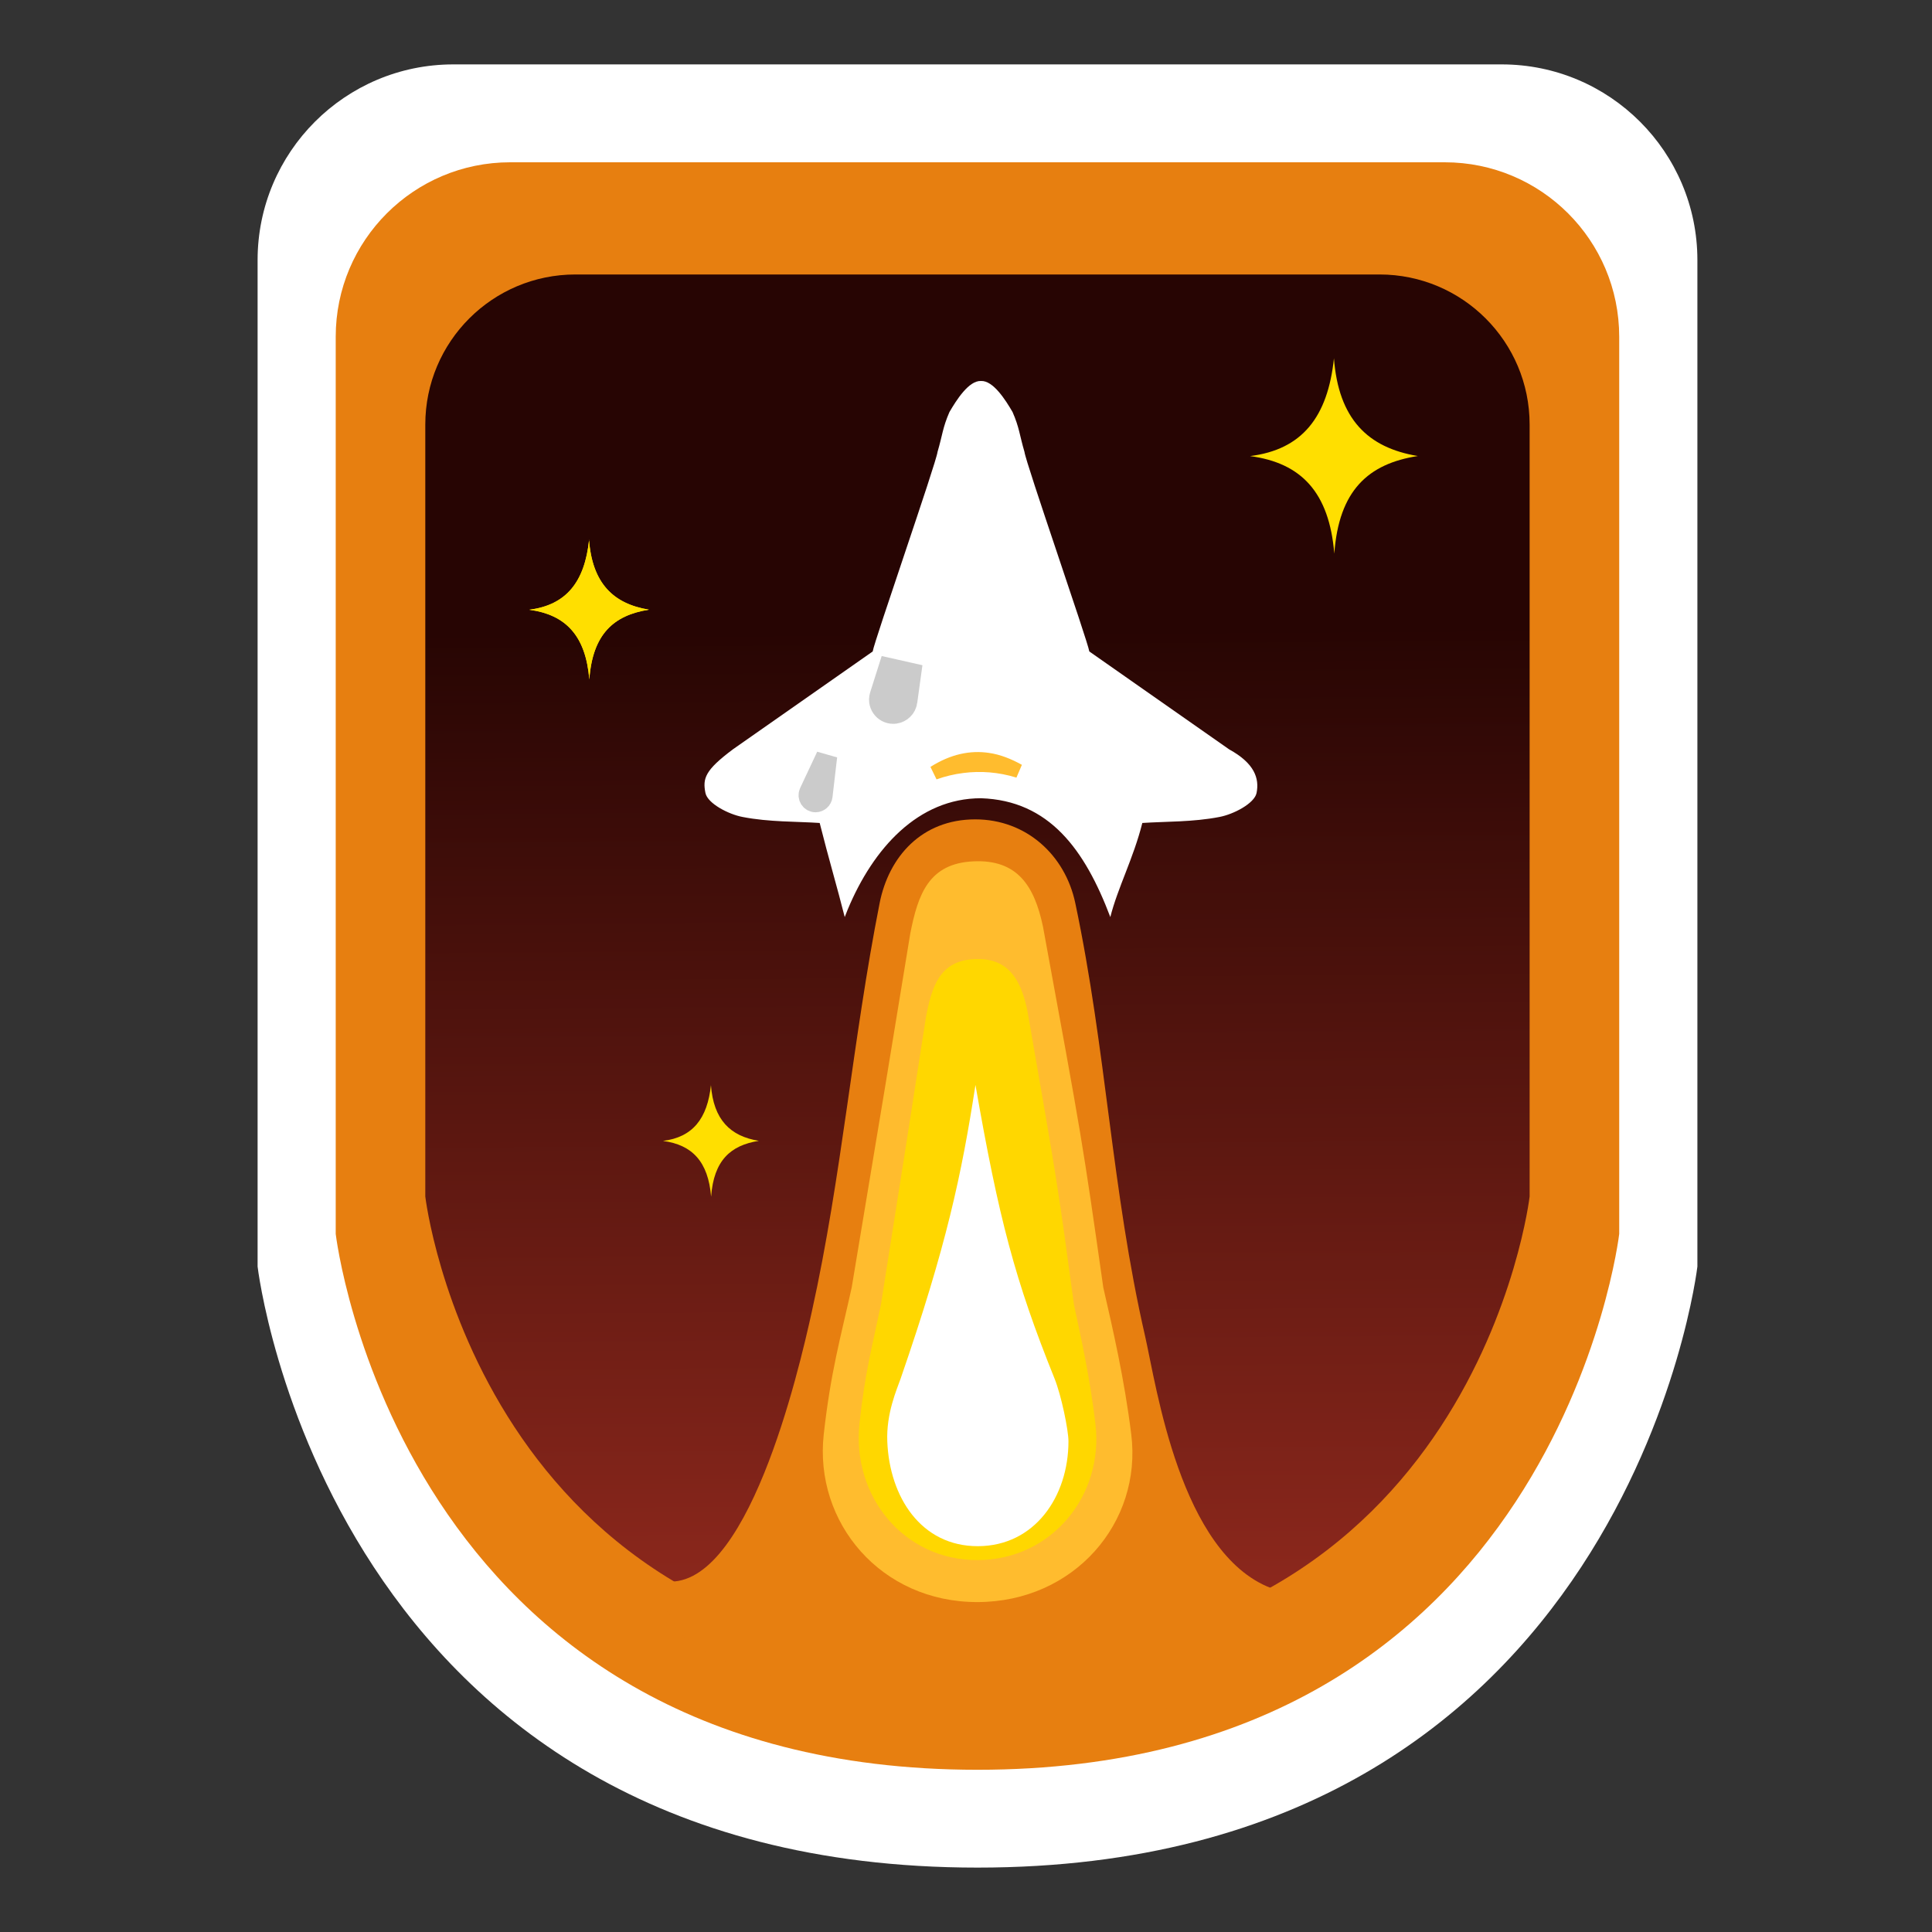
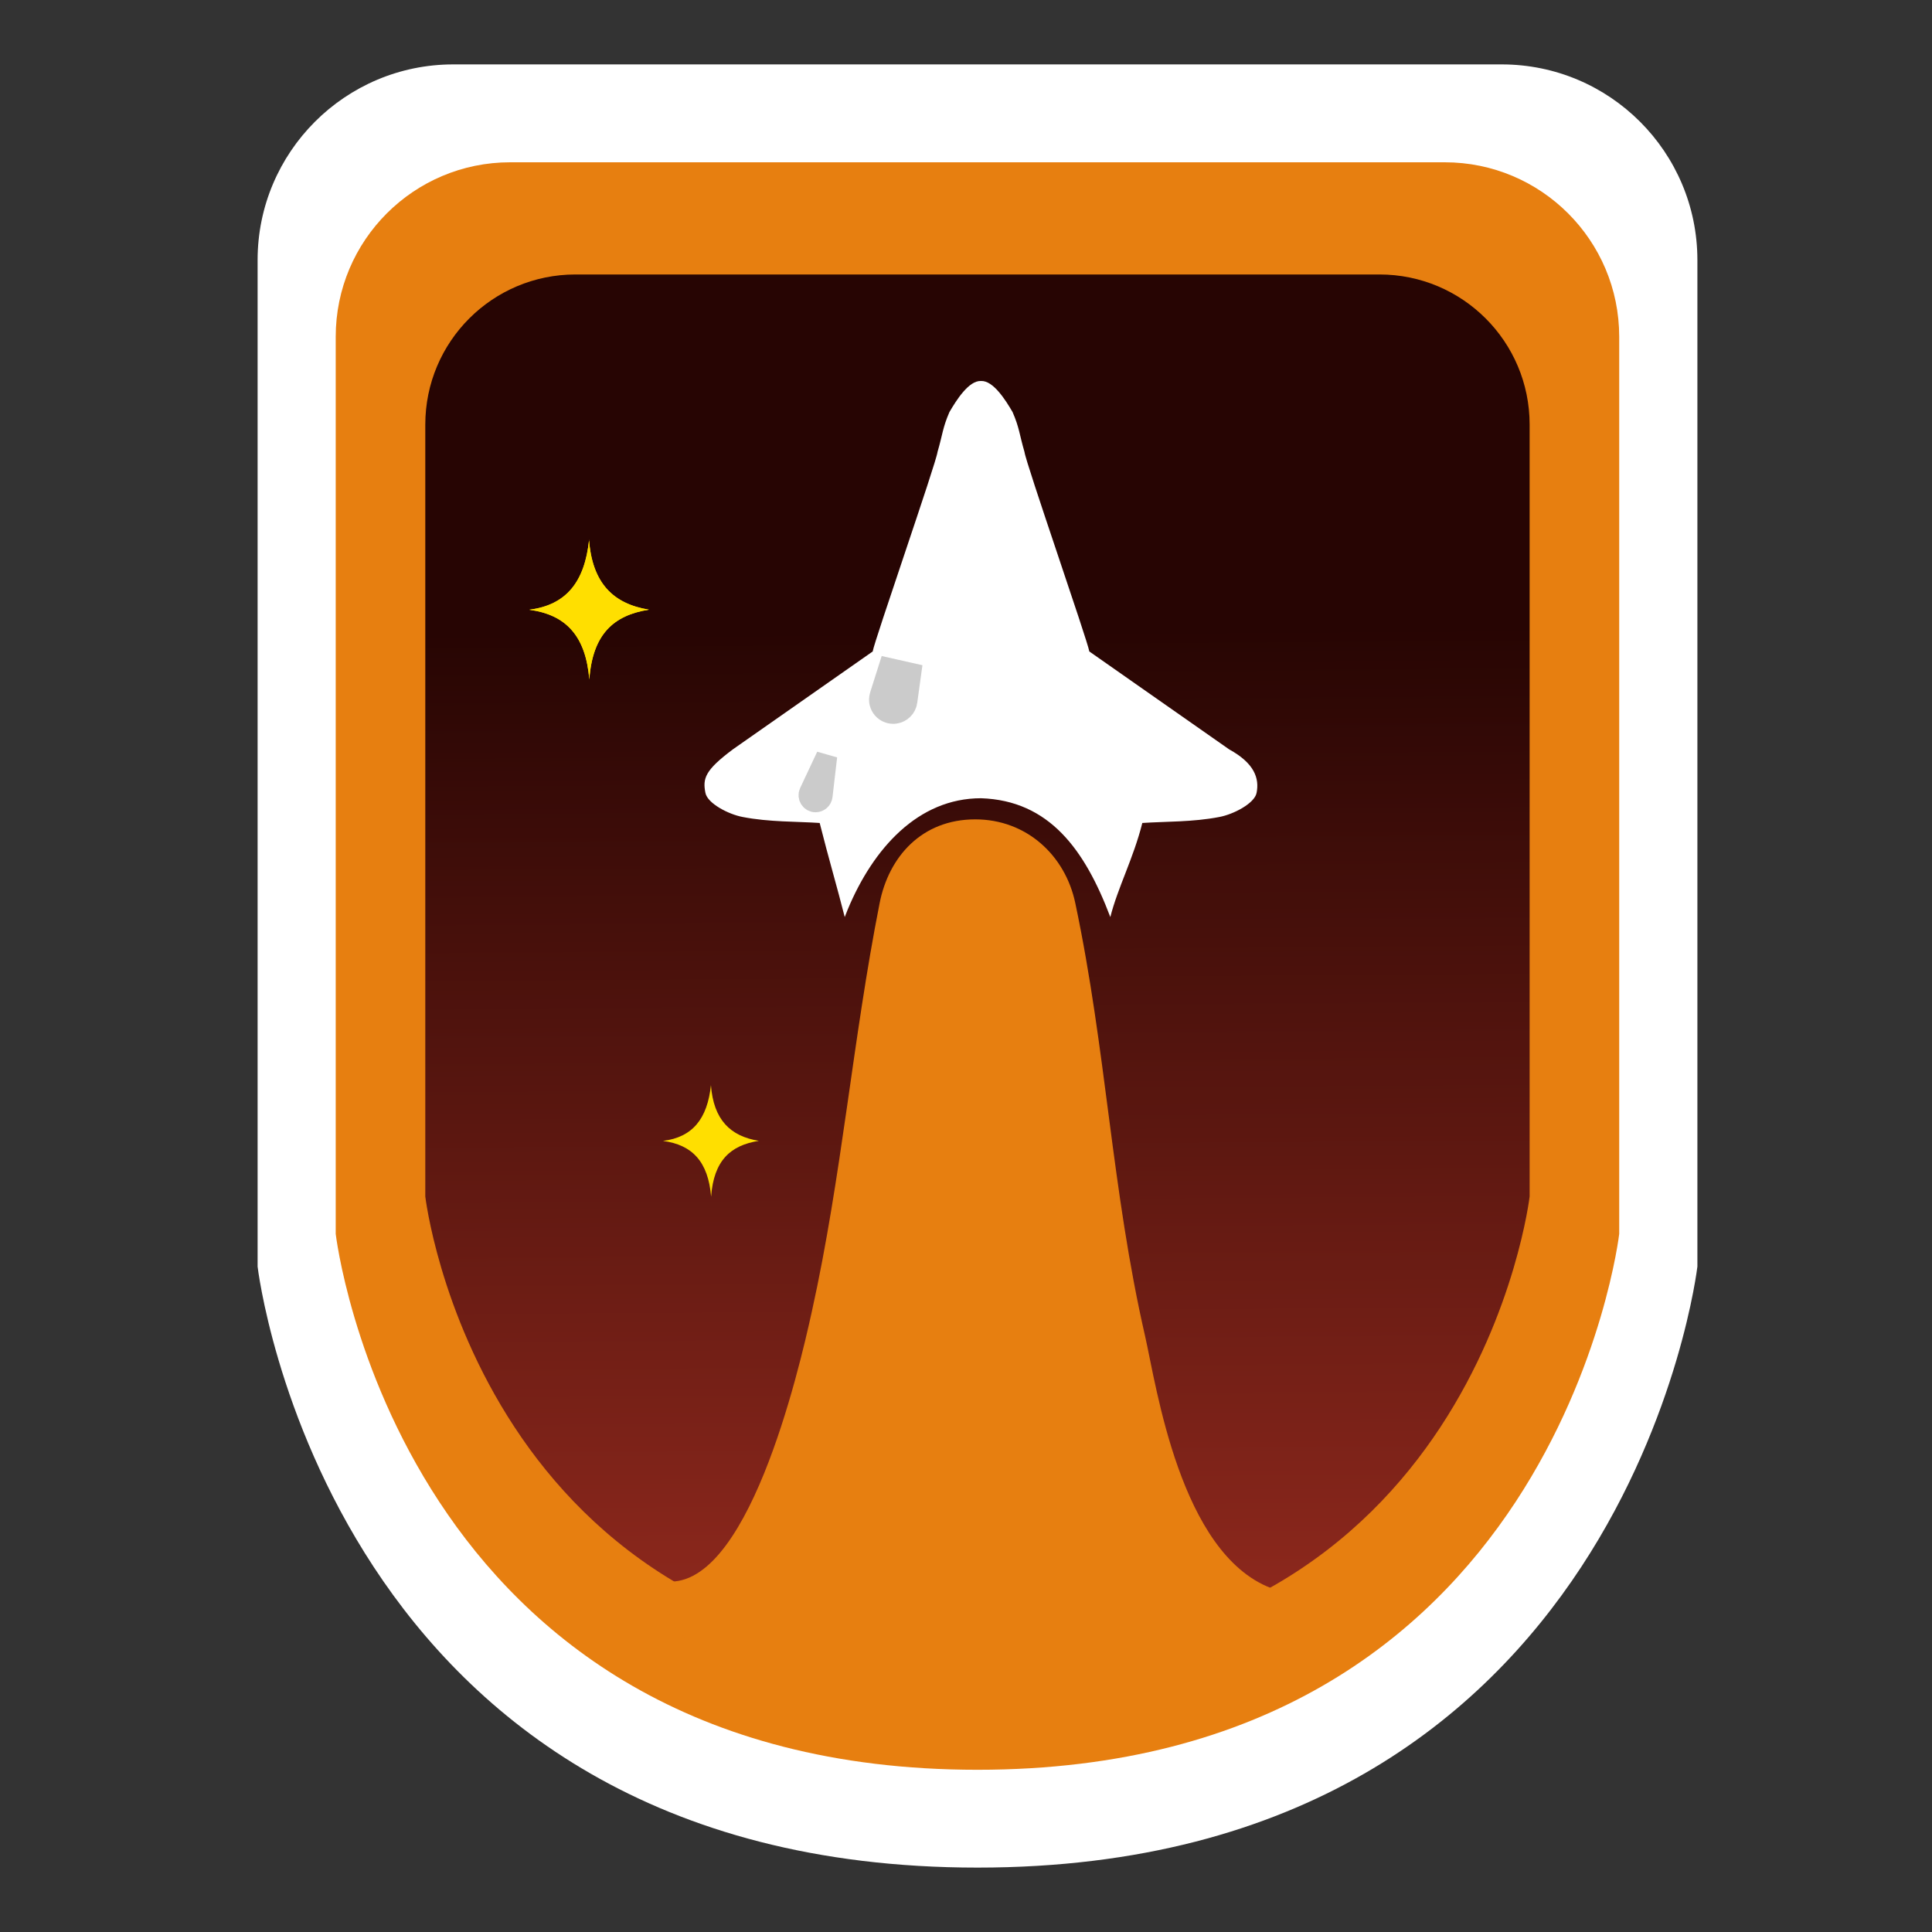
<svg xmlns="http://www.w3.org/2000/svg" width="30" height="30" viewBox="0 0 30 30" fill="none">
  <rect x="0" y="0" width="30" height="30" fill="#333333" stroke="none" />
  <path d="M4 4.039C4 2.361 5.361 1 7.039 1H23.318C24.996 1 26.357 2.361 26.357 4.039V19.667C26.357 19.667 25.271 29 15.178 29C5.085 29 4 19.667 4 19.667V4.039Z" fill="white" />
  <path d="M5.213 5.229C5.213 3.732 6.426 2.52 7.922 2.52H22.434C23.93 2.52 25.143 3.732 25.143 5.229V19.16C25.143 19.16 24.176 27.481 15.178 27.481C6.18 27.481 5.213 19.16 5.213 19.16V5.229Z" fill="#E77F10" />
  <path d="M6.604 6.593C6.604 5.305 7.648 4.262 8.935 4.262H21.421C22.708 4.262 23.752 5.305 23.752 6.593V18.579C23.752 18.579 22.919 25.738 15.178 25.738C7.437 25.738 6.604 18.579 6.604 18.579V6.593Z" fill="url(#paint0_linear_42523_15984)" />
-   <path d="M20.713 5.559C20.784 6.507 21.24 6.953 22.016 7.081C21.246 7.201 20.79 7.614 20.719 8.597C20.64 7.645 20.207 7.188 19.411 7.082C20.215 6.982 20.618 6.482 20.714 5.559H20.713Z" fill="#FFDF00" />
  <path d="M9.146 8.38C9.197 9.058 9.523 9.376 10.077 9.467C9.527 9.553 9.202 9.848 9.151 10.55C9.095 9.87 8.785 9.544 8.217 9.468C8.791 9.396 9.079 9.04 9.148 8.38H9.146Z" fill="#FFDF00" />
-   <path d="M9.146 8.38C9.197 9.058 9.523 9.376 10.077 9.467C9.527 9.553 9.202 9.848 9.151 10.55C9.095 9.87 8.785 9.544 8.217 9.468C8.791 9.396 9.079 9.04 9.148 8.38H9.146Z" fill="#FFDF00" />
+   <path d="M9.146 8.38C9.197 9.058 9.523 9.376 10.077 9.467C9.527 9.553 9.202 9.848 9.151 10.55C9.095 9.87 8.785 9.544 8.217 9.468C8.791 9.396 9.079 9.04 9.148 8.38Z" fill="#FFDF00" />
  <path d="M11.039 16.846C11.079 17.388 11.34 17.643 11.783 17.715C11.343 17.784 11.083 18.02 11.042 18.582C10.997 18.038 10.75 17.777 10.295 17.716C10.754 17.659 10.985 17.373 11.04 16.846H11.039Z" fill="#FFDF00" />
  <path d="M15.233 5.916C15.422 5.907 15.614 6.211 15.723 6.398C15.83 6.643 15.83 6.752 15.908 7.017C15.926 7.181 16.889 9.951 16.915 10.116C19.086 11.636 16.915 10.116 19.086 11.636C19.481 11.853 19.557 12.087 19.512 12.313C19.479 12.476 19.154 12.645 18.934 12.686C18.524 12.766 18.096 12.755 17.738 12.779C17.599 13.331 17.356 13.784 17.241 14.24C16.845 13.193 16.292 12.43 15.233 12.395C14.256 12.395 13.558 13.175 13.164 14.121C13.148 14.16 13.132 14.2 13.117 14.24C13.002 13.784 12.867 13.331 12.728 12.779C12.37 12.755 11.942 12.766 11.532 12.686C11.312 12.645 10.987 12.476 10.954 12.313C10.909 12.087 10.946 11.961 11.38 11.636C11.4 11.621 11.38 11.636 13.551 10.116C13.577 9.951 14.54 7.181 14.558 7.017C14.636 6.752 14.636 6.643 14.743 6.398C14.852 6.211 15.044 5.907 15.233 5.916Z" fill="white" />
  <path d="M13.92 10.872C13.917 10.894 13.898 10.911 13.876 10.914C13.84 10.918 13.811 10.884 13.822 10.85L14.001 10.285L13.92 10.872Z" stroke="#CBCBCB" stroke-width="0.651" />
  <path d="M12.765 12.36C12.759 12.411 12.715 12.45 12.664 12.45C12.59 12.45 12.541 12.373 12.572 12.306L12.837 11.742L12.765 12.36Z" stroke="#CBCBCB" stroke-width="0.326" />
-   <path d="M14.506 12C14.803 11.812 15.08 11.76 15.339 11.798C15.5 11.821 15.657 11.883 15.815 11.971C15.517 11.879 15.225 11.86 14.948 11.895C14.795 11.914 14.646 11.95 14.506 12Z" stroke="#FFBC2E" stroke-width="0.217" />
  <path d="M18.867 25.527C18.748 27.3 16.982 26.236 15.22 26.241C13.457 26.245 10.223 26.293 10.294 24.55C11.597 24.767 12.405 21.281 12.606 20.367C13.073 18.26 13.24 16.142 13.659 14.023C13.8 13.307 14.31 12.723 15.144 12.723C15.938 12.723 16.541 13.281 16.697 14.023C17.181 16.311 17.259 18.473 17.782 20.752C17.957 21.522 18.324 24.116 19.735 24.659L18.867 25.527Z" fill="#E77F10" />
-   <path d="M17.566 22.272C17.737 23.641 16.68 24.873 15.181 24.877C13.681 24.881 12.639 23.644 12.791 22.272C12.9 21.296 13.053 20.771 13.225 19.993C13.768 16.737 13.768 16.737 14.135 14.494C14.255 13.884 14.423 13.406 15.116 13.375C15.797 13.343 16.062 13.755 16.195 14.387C16.807 17.714 16.807 17.714 17.132 19.993C17.282 20.649 17.458 21.404 17.566 22.272Z" fill="#FFBC2E" />
-   <path d="M17.01 22.112C17.141 23.222 16.33 24.222 15.179 24.225C14.028 24.228 13.228 23.225 13.345 22.112C13.429 21.319 13.547 20.893 13.678 20.263C14.095 17.621 14.095 17.621 14.377 15.801C14.469 15.306 14.598 14.918 15.13 14.893C15.652 14.867 15.855 15.202 15.957 15.714C16.427 18.414 16.427 18.414 16.677 20.263C16.792 20.795 16.927 21.407 17.01 22.112Z" fill="#FFD700" />
-   <path d="M16.591 22.38C16.591 23.238 16.068 24.006 15.185 24.009C14.302 24.011 13.813 23.245 13.778 22.387C13.759 21.946 13.927 21.574 13.986 21.404C14.698 19.343 14.931 18.244 15.147 16.847C15.508 18.918 15.762 19.886 16.374 21.404C16.482 21.672 16.591 22.21 16.591 22.38Z" fill="white" />
  <defs>
    <linearGradient id="paint0_linear_42523_15984" x1="15.07" y1="9.79" x2="15.178" y2="25.738" gradientUnits="userSpaceOnUse">
      <stop stop-color="#270503" />
      <stop offset="1" stop-color="#932A1E" />
    </linearGradient>
  </defs>
</svg>